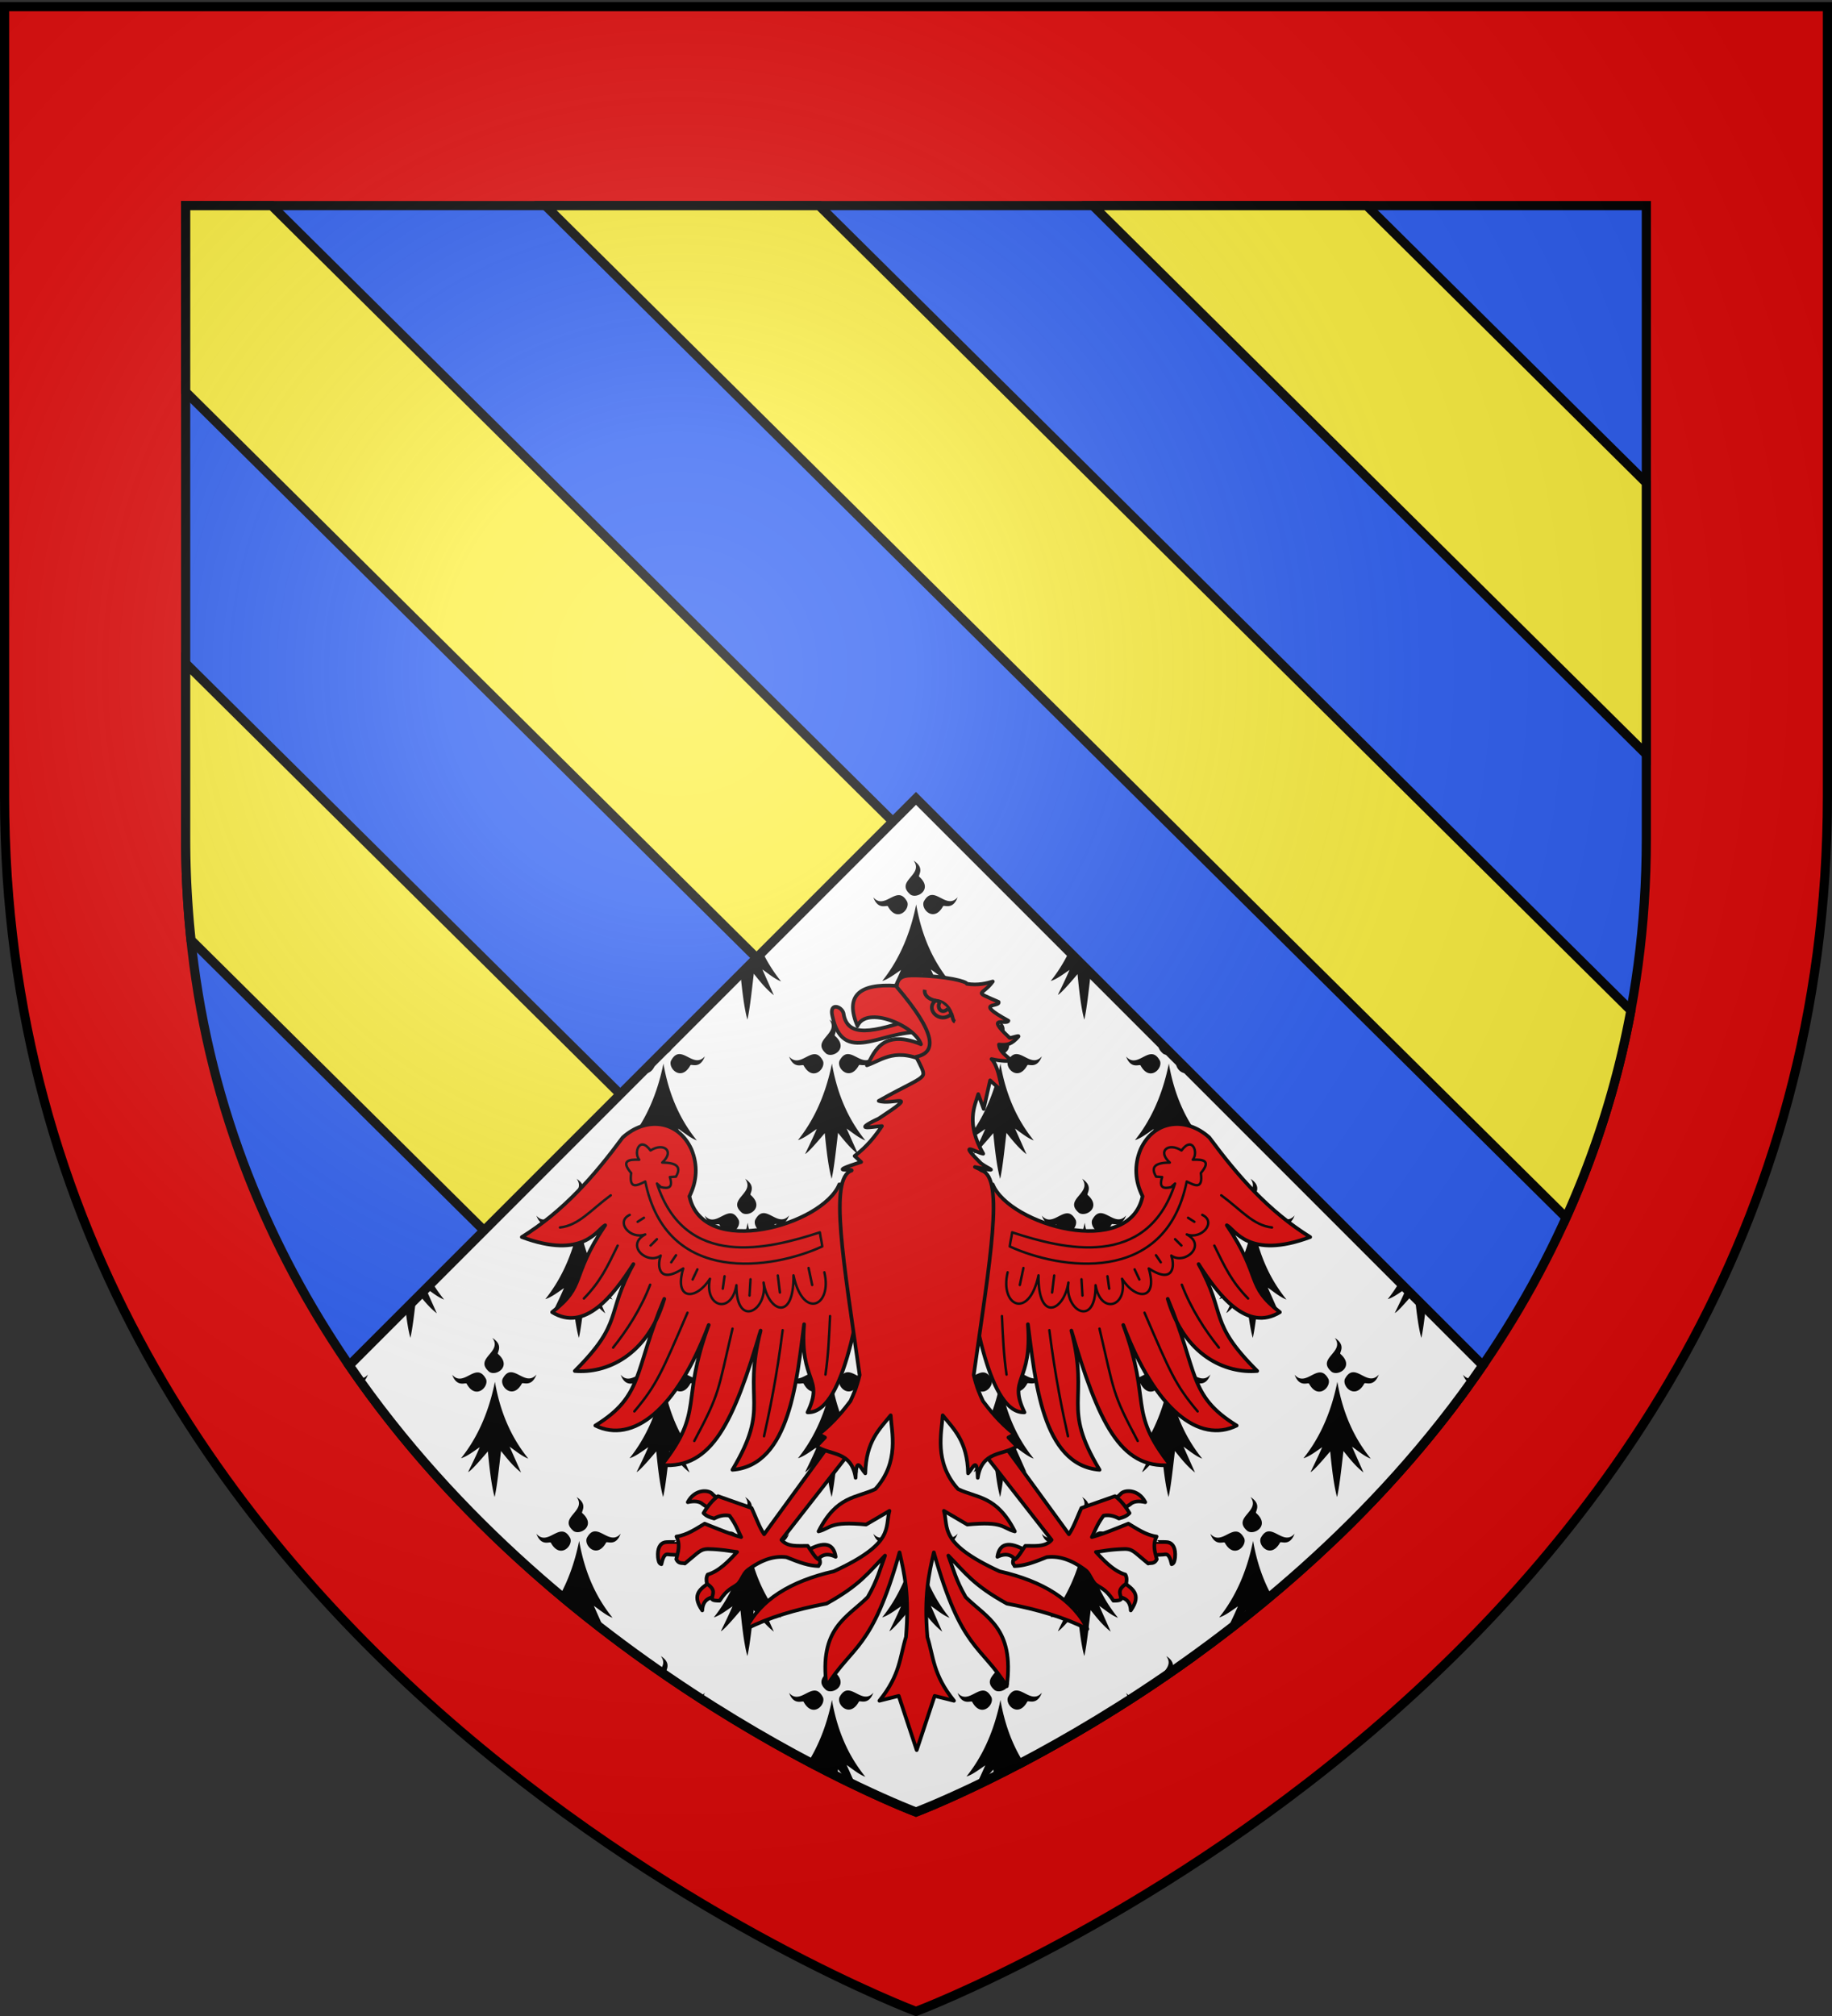
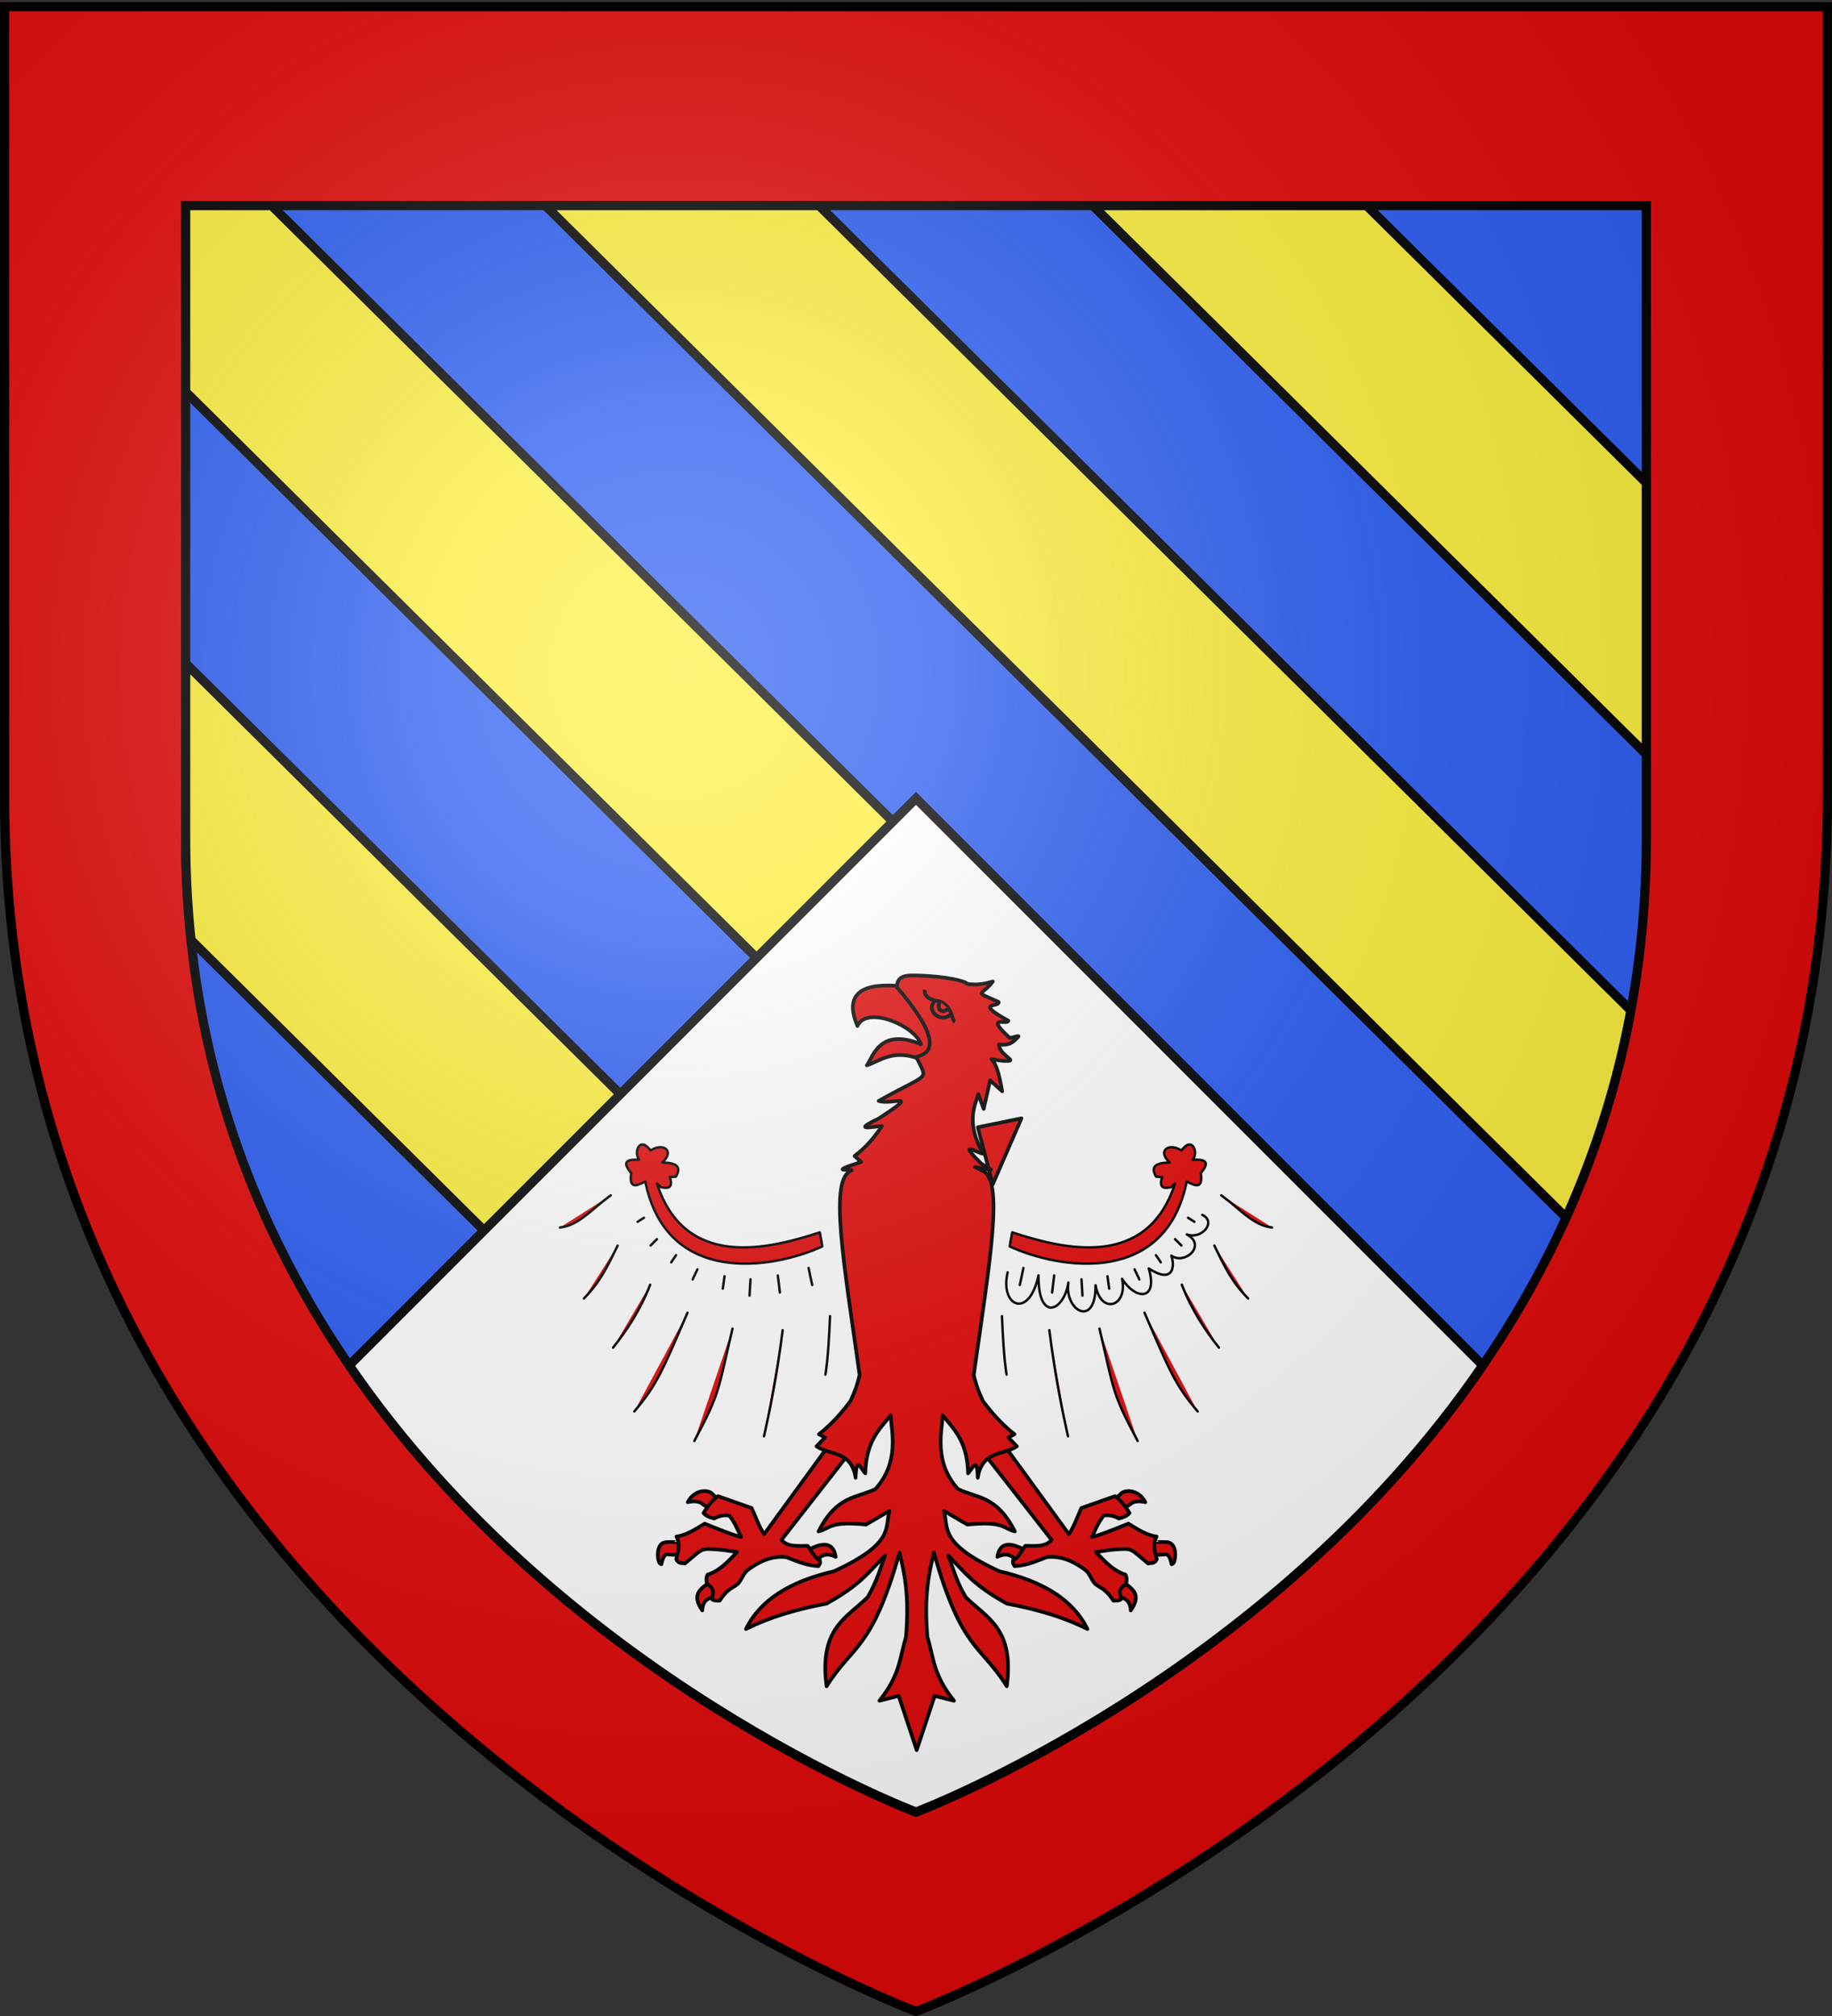
<svg xmlns="http://www.w3.org/2000/svg" xmlns:xlink="http://www.w3.org/1999/xlink" width="600" height="660" version="1.0">
  <rect width="100%" height="100%" fill="#333333" stroke="none" />
  <desc>Flag of Canton of Valais (Wallis)</desc>
  <defs>
    <radialGradient xlink:href="#a" id="b" cx="221.445" cy="226.331" r="300" fx="221.445" fy="226.331" gradientTransform="matrix(1.353 0 0 1.349 -77.63 -85.747)" gradientUnits="userSpaceOnUse" />
    <linearGradient id="a">
      <stop offset="0" style="stop-color:white;stop-opacity:.314" />
      <stop offset=".19" style="stop-color:white;stop-opacity:.251" />
      <stop offset=".6" style="stop-color:#6b6b6b;stop-opacity:.125" />
      <stop offset="1" style="stop-color:black;stop-opacity:.125" />
    </linearGradient>
  </defs>
  <g style="display:inline">
    <path d="M300 658.5s298.5-112.32 298.5-397.772V2.176H1.5v258.552C1.5 546.18 300 658.5 300 658.5" style="fill:#e20909;fill-opacity:1;fill-rule:evenodd;stroke:none;stroke-width:1px;stroke-linecap:butt;stroke-linejoin:miter;stroke-opacity:1" />
    <path d="M300 593.234s239.194-90.005 239.194-318.743V67.308H60.806v207.183C60.806 503.229 300 593.234 300 593.234z" style="fill:#2b5df2;fill-opacity:1;fill-rule:evenodd;stroke:#000;stroke-width:3;stroke-linecap:butt;stroke-linejoin:miter;stroke-miterlimit:4;stroke-dasharray:none;stroke-opacity:1" />
    <path d="M60.813 67.313v60.968l377.593 374.25c14.559-14.076 28.721-29.914 41.625-47.625L88.97 67.313zm117.812 0 334.281 331.312c9.345-20.737 16.7-43.322 21.219-67.812L268.25 67.313zm179.313 0 181.25 179.656v-88.875l-91.594-90.781zM60.813 217.156V274.5c0 11.433.614 22.504 1.75 33.25l271.843 269.406a475 475 0 0 0 55.25-34.093z" style="fill:#fcef3c;fill-opacity:1;fill-rule:evenodd;stroke:#000;stroke-width:3;stroke-linecap:butt;stroke-linejoin:miter;stroke-miterlimit:4;stroke-dasharray:none;stroke-opacity:1;display:inline" />
    <path d="M300 261.375 114.375 447C184.887 549.912 300 593.219 300 593.219S415.113 549.912 485.625 447z" style="fill:#fff;fill-opacity:1;fill-rule:evenodd;stroke:#000;stroke-width:3;stroke-linecap:butt;stroke-linejoin:miter;stroke-miterlimit:4;stroke-dasharray:none;stroke-opacity:1" />
-     <path d="M299.219 281.75c3.495 4.743-6.3 6.635-1.031 11.125 2.247 1.524 7.486-1.788 2.875-5.844-.596-.347 2.106-2.737-1.844-5.281m5.875 11.25c-.89.075-1.755.657-2.563 2.188-.997 2.525 3.36 6.916 6.313 1.53.209-.656 3.16 1.442 4.781-2.968-2.9 3.334-5.863-.974-8.531-.75m-10.531.063c-2.669-.225-5.632 4.053-8.532.718 1.621 4.41 4.573 2.312 4.781 2.969 2.953 5.385 7.31 1.026 6.313-1.5-.808-1.53-1.673-2.113-2.562-2.187m5.5 3.03c-2.273 11.3-6.523 19.311-11.125 25.063 1.913-.574 4.076-2.197 6.156-3.625-1.272 2.963-2.541 5.542-3.813 8.156.76-.281 3.165-2.909 6.438-6.78.513 5.322 1.213 11.296 2.25 14.906.825-3.604 1.439-9.555 2.094-15.032 1.972 2.45 3.861 4.93 6.53 7.031l-3.718-8.437c1.935 1.354 4.073 3.151 6.125 3.906-4.866-6.039-8.973-13.886-10.937-25.187m50.093 15.438c-1.824 3.765-3.886 6.944-6.031 9.625 1.913-.574 4.077-2.197 6.156-3.625-1.271 2.963-2.54 5.542-3.812 8.156.76-.281 3.165-2.909 6.437-6.78.513 5.322 1.183 11.296 2.219 14.906.825-3.604 1.439-9.555 2.094-15.032 1.973 2.45 3.893 4.93 6.562 7.031l-.531-1.187zm-100.437.125-13.25 13.25c-.126.26-.25.523-.375.781.76-.281 3.165-2.909 6.437-6.78.513 5.322 1.214 11.296 2.25 14.906.825-3.604 1.44-9.555 2.094-15.032 1.973 2.45 3.893 4.93 6.563 7.031l-3.75-8.437c1.935 1.354 4.072 3.151 6.125 3.906a49.5 49.5 0 0 1-6.094-9.625m21.906 22.156c3.495 4.744-6.27 6.667-1 11.157 2.247 1.524 7.455-1.788 2.844-5.844-.596-.347 2.106-2.769-1.844-5.312m55.188 0c3.495 4.744-6.301 6.667-1.032 11.157 2.248 1.524 7.487-1.788 2.875-5.844-.596-.347 2.107-2.769-1.844-5.312m52.906 7.282c-.565 1.137-.533 2.356 1.25 3.875.729.494 1.768.445 2.687.062zm-159.75.312-3.844 3.844c1.912.464 4.723-1.286 3.844-3.844m2.344 3.688c-.89.074-1.755.657-2.563 2.187-.997 2.526 3.392 6.886 6.344 1.5.209-.657 3.129 1.442 4.75-2.969-2.9 3.335-5.863-.942-8.531-.718m55.187 0c-.89.074-1.754.657-2.562 2.187-.998 2.526 3.391 6.886 6.343 1.5.21-.657 3.13 1.442 4.75-2.969-2.9 3.335-5.863-.942-8.531-.718m55.188 0c-.89.074-1.755.657-2.563 2.187-.997 2.526 3.36 6.886 6.313 1.5.208-.657 3.16 1.442 4.78-2.969-2.9 3.335-5.862-.942-8.53-.718m-65.688.031c-2.668-.224-5.662 4.084-8.562.75 1.62 4.41 4.572 2.311 4.78 2.969 2.953 5.385 7.31.994 6.313-1.531-.808-1.53-1.642-2.113-2.531-2.188m55.156 0c-2.668-.224-5.63 4.084-8.531.75 1.62 4.41 4.572 2.311 4.781 2.969 2.952 5.385 7.31.994 6.313-1.531-.808-1.53-1.673-2.113-2.563-2.188m55.188 0c-2.669-.224-5.631 4.084-8.531.75 1.62 4.41 4.54 2.311 4.75 2.969 2.952 5.385 7.34.994 6.343-1.531-.808-1.53-1.673-2.113-2.562-2.188m8.187 1.781c-.076.127-.143.232-.219.375-.785 1.99 1.755 5.104 4.313 3.719zm-171.281.219-4.031 4.031c2.495 1.15 4.923-1.901 4.156-3.844-.04-.074-.085-.117-.125-.187m3.031 1.063c-2.273 11.3-6.491 19.31-11.094 25.062 1.914-.574 4.046-2.228 6.125-3.656-1.271 2.963-2.54 5.573-3.812 8.187.76-.281 3.165-2.94 6.438-6.812.513 5.323 1.213 11.328 2.25 14.937.825-3.603 1.438-9.555 2.093-15.031 1.973 2.449 3.893 4.9 6.563 7l-3.75-8.406c1.935 1.353 4.073 3.12 6.125 3.875-4.866-6.039-8.973-13.855-10.938-25.156m55.188 0c-2.273 11.3-6.523 19.31-11.125 25.062 1.913-.574 4.077-2.228 6.156-3.656-1.272 2.963-2.54 5.573-3.812 8.187.759-.281 3.164-2.94 6.437-6.812.513 5.323 1.214 11.328 2.25 14.937.825-3.603 1.439-9.555 2.094-15.031 1.973 2.449 3.893 4.9 6.562 7l-3.75-8.406c1.935 1.353 4.073 3.12 6.125 3.875-4.865-6.039-8.973-13.855-10.937-25.156m55.187 0c-2.273 11.3-6.522 19.31-11.125 25.062 1.913-.574 4.077-2.228 6.156-3.656-1.271 2.963-2.54 5.573-3.812 8.187.76-.281 3.165-2.94 6.438-6.812.513 5.323 1.213 11.328 2.25 14.937.825-3.603 1.407-9.555 2.062-15.031 1.973 2.449 3.893 4.9 6.563 7l-3.75-8.406c1.935 1.353 4.072 3.12 6.125 3.875-4.866-6.039-8.942-13.855-10.907-25.156m55.156 0c-2.272 11.3-6.49 19.31-11.093 25.062 1.913-.574 4.077-2.228 6.156-3.656-1.272 2.963-2.572 5.573-3.844 8.187.76-.281 3.196-2.94 6.469-6.812.513 5.323 1.182 11.328 2.219 14.937.825-3.603 1.439-9.555 2.094-15.031 1.972 2.449 3.893 4.9 6.562 7l-3.75-8.406c1.935 1.353 4.073 3.12 6.125 3.875-4.866-6.039-8.973-13.855-10.937-25.156m-193.968 37.718c3.495 4.744-6.27 6.667-1 11.156 2.247 1.525 7.487-1.787 2.875-5.843-.596-.348 2.075-2.769-1.875-5.313m55.187 0c3.495 4.744-6.269 6.667-1 11.156 2.247 1.525 7.456-1.787 2.844-5.843-.596-.348 2.106-2.769-1.844-5.313m55.188 0c3.495 4.744-6.3 6.667-1.031 11.156 2.247 1.525 7.486-1.787 2.875-5.843-.596-.348 2.106-2.769-1.844-5.313m55.187 0c3.495 4.744-6.3 6.667-1.031 11.156 2.247 1.525 7.487-1.787 2.875-5.843-.596-.348 2.106-2.769-1.844-5.313m55.156 0c3.496 4.744-6.269 6.667-1 11.156 2.248 1.525 7.487-1.787 2.875-5.843-.595-.348 2.076-2.769-1.875-5.313m-214.843 11.25c-.89.075-1.723.657-2.531 2.188-.998 2.525 3.36 6.916 6.312 1.531.209-.657 3.16 1.441 4.781-2.969-2.9 3.335-5.894-.974-8.562-.75m55.187 0c-.89.075-1.754.657-2.562 2.188-.998 2.525 3.391 6.916 6.344 1.531.208-.657 3.129 1.441 4.75-2.969-2.9 3.335-5.863-.974-8.532-.75m55.188 0c-.89.075-1.755.657-2.563 2.188-.997 2.525 3.36 6.916 6.313 1.531.209-.657 3.16 1.441 4.781-2.969-2.9 3.335-5.863-.974-8.531-.75m55.156 0c-.89.075-1.723.657-2.531 2.188-.998 2.525 3.36 6.916 6.312 1.531.21-.657 3.16 1.441 4.781-2.969-2.9 3.335-5.894-.974-8.562-.75m55.188 0c-.89.075-1.724.657-2.532 2.188-.997 2.525 3.36 6.916 6.313 1.531.209-.657 3.16 1.441 4.781-2.969-2.9 3.335-5.894-.974-8.562-.75m-231.22.063c-2.668-.224-5.63 4.084-8.53.75 1.62 4.41 4.54 2.311 4.75 2.969 2.952 5.385 7.34.994 6.343-1.532-.808-1.53-1.673-2.113-2.562-2.187m55.188 0c-2.668-.224-5.662 4.084-8.562.75 1.62 4.41 4.572 2.311 4.781 2.969 2.952 5.385 7.31.994 6.313-1.532-.809-1.53-1.642-2.113-2.532-2.187m55.156 0c-2.668-.224-5.63 4.084-8.53.75 1.62 4.41 4.572 2.311 4.78 2.969 2.953 5.385 7.31.994 6.313-1.532-.808-1.53-1.673-2.113-2.562-2.187m55.188 0c-2.668-.224-5.631 4.084-8.531.75 1.62 4.41 4.572 2.311 4.781 2.969 2.952 5.385 7.31.994 6.313-1.532-.809-1.53-1.674-2.113-2.563-2.187m55.188 0c-2.669-.224-5.632 4.084-8.532.75 1.621 4.41 4.541 2.311 4.75 2.969 2.952 5.385 7.341.994 6.344-1.532-.808-1.53-1.673-2.113-2.562-2.187m-215.25 3.062c-2.273 11.3-6.492 19.28-11.094 25.031 1.913-.574 4.045-2.197 6.125-3.625-1.272 2.964-2.541 5.542-3.813 8.157.76-.282 3.165-2.91 6.438-6.781.513 5.323 1.213 11.328 2.25 14.937.825-3.603 1.439-9.586 2.094-15.062 1.972 2.448 3.893 4.93 6.562 7.03l-3.75-8.437c1.935 1.354 4.073 3.151 6.125 3.906-4.866-6.038-8.973-13.855-10.937-25.156m55.187 0c-2.273 11.3-6.491 19.28-11.094 25.031 1.913-.574 4.046-2.197 6.125-3.625-1.271 2.964-2.54 5.542-3.812 8.157.76-.282 3.165-2.91 6.437-6.781.513 5.323 1.214 11.328 2.25 14.937.825-3.603 1.44-9.586 2.094-15.062 1.973 2.448 3.893 4.93 6.563 7.03l-3.75-8.437c1.935 1.354 4.072 3.151 6.125 3.906-4.866-6.038-8.974-13.855-10.938-25.156m55.188 0c-2.273 11.3-6.523 19.28-11.125 25.031 1.913-.574 4.076-2.197 6.156-3.625-1.272 2.964-2.541 5.542-3.813 8.157.76-.282 3.165-2.91 6.438-6.781.513 5.323 1.213 11.328 2.25 14.937.825-3.603 1.439-9.586 2.094-15.062 1.972 2.448 3.861 4.93 6.53 7.03l-3.718-8.437c1.935 1.354 4.073 3.151 6.125 3.906-4.866-6.038-8.973-13.855-10.937-25.156m55.187 0c-2.273 11.3-6.522 19.28-11.125 25.031 1.913-.574 4.077-2.197 6.156-3.625-1.271 2.964-2.54 5.542-3.812 8.157.76-.282 3.165-2.91 6.437-6.781.513 5.323 1.183 11.328 2.219 14.937.825-3.603 1.439-9.586 2.094-15.062 1.973 2.448 3.893 4.93 6.562 7.03l-3.75-8.437c1.935 1.354 4.073 3.151 6.125 3.906-4.865-6.038-8.942-13.855-10.906-25.156m55.156 0c-2.272 11.3-6.491 19.28-11.094 25.031 1.914-.574 4.046-2.197 6.125-3.625-1.271 2.964-2.54 5.542-3.812 8.157.76-.282 3.165-2.91 6.438-6.781.513 5.323 1.213 11.328 2.25 14.937.825-3.603 1.438-9.586 2.093-15.062 1.973 2.448 3.893 4.93 6.563 7.03l-3.75-8.437c1.935 1.354 4.073 3.151 6.125 3.906-4.866-6.038-8.973-13.855-10.938-25.156m47.938 19.438c-1.23 2.062-2.514 3.932-3.844 5.594 1.857-.558 3.916-2.104 5.938-3.5zm-316.813.125-1.906 1.906c1.855 1.323 3.865 2.97 5.813 3.688a49.5 49.5 0 0 1-3.907-5.594m-2.062 2.062L137.375 424c1.688 2.094 3.405 4.172 5.688 5.969zm321.062 0c-1.239 2.869-2.48 5.39-3.719 7.938.7-.26 2.836-2.558 5.72-5.938zm2.906 2.906c.495 4.848 1.138 9.967 2.063 13.188.556-2.43.997-5.985 1.438-9.687zm-327.187.313-3.469 3.469c.432 3.579.942 7.025 1.625 9.406.716-3.126 1.282-8.056 1.844-12.875m25 12.875c3.495 4.744-6.27 6.635-1 11.125 2.247 1.524 7.487-1.788 2.875-5.844-.596-.347 2.075-2.737-1.875-5.281m55.188 0c3.495 4.744-6.27 6.635-1 11.125 2.247 1.524 7.455-1.788 2.843-5.844-.596-.347 2.107-2.737-1.844-5.281m55.187 0c3.495 4.744-6.27 6.635-1 11.125 2.247 1.524 7.455-1.788 2.844-5.844-.596-.347 2.106-2.737-1.844-5.281m55.188 0c3.495 4.744-6.301 6.635-1.032 11.125 2.248 1.524 7.487-1.788 2.875-5.844-.596-.347 2.107-2.737-1.844-5.281m55.156 0c3.495 4.744-6.27 6.635-1 11.125 2.247 1.524 7.486-1.788 2.875-5.844-.596-.347 2.075-2.737-1.875-5.281m55.187 0c3.495 4.744-6.269 6.635-1 11.125 2.247 1.524 7.487-1.788 2.875-5.844-.596-.347 2.075-2.737-1.875-5.281m-270.031 11.25c-.89.075-1.723.657-2.531 2.188-.998 2.525 3.36 6.916 6.312 1.53.21-.656 3.16 1.442 4.781-2.968-2.9 3.334-5.894-.974-8.562-.75m55.188 0c-.89.075-1.755.657-2.563 2.188-.997 2.525 3.392 6.916 6.344 1.53.209-.656 3.129 1.442 4.75-2.968-2.9 3.334-5.863-.974-8.531-.75m55.187 0c-.89.075-1.754.657-2.562 2.188-.998 2.525 3.391 6.916 6.343 1.53.21-.656 3.13 1.442 4.75-2.968-2.9 3.334-5.863-.974-8.531-.75m55.188 0c-.89.075-1.755.657-2.563 2.188-.997 2.525 3.36 6.916 6.313 1.53.208-.656 3.16 1.442 4.78-2.968-2.9 3.334-5.862-.974-8.53-.75m55.156 0c-.89.075-1.723.657-2.531 2.188-.998 2.525 3.36 6.916 6.312 1.53.209-.656 3.16 1.442 4.781-2.968-2.9 3.334-5.894-.974-8.562-.75m55.187 0c-.89.075-1.754.657-2.562 2.188-.998 2.525 3.391 6.916 6.344 1.53.208-.656 3.129 1.442 4.75-2.968-2.9 3.334-5.863-.974-8.532-.75m-286.406.063c-2.668-.225-5.631 4.084-8.531.75 1.62 4.41 4.54 2.31 4.75 2.968 2.952 5.386 7.34.995 6.344-1.531-.809-1.53-1.674-2.113-2.563-2.187m55.188 0c-2.669-.225-5.632 4.084-8.532.75 1.621 4.41 4.541 2.31 4.75 2.968 2.952 5.386 7.341.995 6.344-1.531-.808-1.53-1.673-2.113-2.562-2.187m55.187 0c-2.668-.225-5.662 4.084-8.562.75 1.62 4.41 4.572 2.31 4.78 2.968 2.953 5.386 7.31.995 6.313-1.531-.808-1.53-1.642-2.113-2.531-2.187m55.156 0c-2.668-.225-5.63 4.084-8.531.75 1.62 4.41 4.572 2.31 4.781 2.968 2.952 5.386 7.31.995 6.313-1.531-.808-1.53-1.673-2.113-2.563-2.187m55.188 0c-2.669-.225-5.631 4.084-8.531.75 1.62 4.41 4.54 2.31 4.75 2.968 2.952 5.386 7.34.995 6.343-1.531-.808-1.53-1.673-2.113-2.562-2.187m55.187 0c-2.668-.225-5.63 4.084-8.531.75 1.62 4.41 4.541 2.31 4.75 2.968 2.952 5.386 7.341.995 6.344-1.531-.808-1.53-1.673-2.113-2.563-2.187M120.5 450c-1.073 1.233-2.145 1.397-3.219 1.156q.546.769 1.094 1.531c.757-.316 1.524-1.052 2.125-2.687m358.656.063c.659 1.791 1.553 2.486 2.375 2.75.396-.552.795-1.101 1.188-1.657-1.176.35-2.385.26-3.563-1.094m-317.062 2.312c-2.273 11.3-6.492 19.28-11.094 25.031 1.913-.574 4.046-2.197 6.125-3.625-1.272 2.963-2.54 5.542-3.812 8.156.759-.281 3.196-2.909 6.468-6.78.513 5.322 1.183 11.327 2.219 14.937.825-3.604 1.439-9.586 2.094-15.063 1.973 2.45 3.893 4.93 6.562 7.031l-3.75-8.437c1.935 1.354 4.073 3.151 6.125 3.906-4.865-6.039-8.973-13.855-10.937-25.156m55.187 0c-2.273 11.3-6.491 19.28-11.094 25.031 1.914-.574 4.046-2.197 6.125-3.625-1.271 2.963-2.54 5.542-3.812 8.156.76-.281 3.165-2.909 6.438-6.78.513 5.322 1.213 11.327 2.25 14.937.825-3.604 1.438-9.586 2.093-15.063 1.973 2.45 3.893 4.93 6.563 7.031l-3.75-8.437c1.935 1.354 4.073 3.151 6.125 3.906-4.866-6.039-8.973-13.855-10.938-25.156m55.188 0c-2.273 11.3-6.523 19.28-11.125 25.031 1.913-.574 4.077-2.197 6.156-3.625-1.272 2.963-2.54 5.542-3.812 8.156.759-.281 3.164-2.909 6.437-6.78.513 5.322 1.214 11.327 2.25 14.937.825-3.604 1.439-9.586 2.094-15.063 1.973 2.45 3.893 4.93 6.562 7.031l-3.75-8.437c1.935 1.354 4.073 3.151 6.125 3.906-4.865-6.039-8.973-13.855-10.937-25.156m55.187 0c-2.273 11.3-6.522 19.28-11.125 25.031 1.913-.574 4.077-2.197 6.156-3.625-1.271 2.963-2.54 5.542-3.812 8.156.76-.281 3.165-2.909 6.438-6.78.513 5.322 1.213 11.327 2.25 14.937.825-3.604 1.407-9.586 2.062-15.063 1.973 2.45 3.893 4.93 6.563 7.031l-3.75-8.437c1.935 1.354 4.072 3.151 6.125 3.906-4.866-6.039-8.942-13.855-10.907-25.156m55.156 0c-2.272 11.3-6.49 19.28-11.093 25.031 1.913-.574 4.077-2.197 6.156-3.625-1.272 2.963-2.572 5.542-3.844 8.156.76-.281 3.196-2.909 6.469-6.78.513 5.322 1.182 11.327 2.219 14.937.825-3.604 1.439-9.586 2.094-15.063 1.972 2.45 3.893 4.93 6.562 7.031l-3.75-8.437c1.935 1.354 4.073 3.151 6.125 3.906-4.866-6.039-8.973-13.855-10.937-25.156m55.188 0c-2.273 11.3-6.491 19.28-11.094 25.031 1.913-.574 4.046-2.197 6.125-3.625-1.271 2.963-2.54 5.542-3.812 8.156.76-.281 3.165-2.909 6.437-6.78.513 5.322 1.214 11.327 2.25 14.937.825-3.604 1.44-9.586 2.094-15.063 1.973 2.45 3.893 4.93 6.563 7.031l-3.75-8.437c1.935 1.354 4.072 3.151 6.125 3.906-4.866-6.039-8.974-13.855-10.938-25.156m-249.156 37.719c3.495 4.743-6.27 6.635-1 11.125 2.247 1.524 7.487-1.788 2.875-5.844-.596-.347 2.075-2.737-1.875-5.281m55.187 0c3.495 4.743-6.269 6.635-1 11.125 2.247 1.524 7.456-1.788 2.844-5.844-.596-.347 2.106-2.737-1.844-5.281m55.188 0c3.495 4.743-6.3 6.635-1.031 11.125 2.247 1.524 7.486-1.788 2.875-5.844-.596-.347 2.106-2.737-1.844-5.281m55.187 0c3.495 4.743-6.3 6.635-1.031 11.125 2.247 1.524 7.487-1.788 2.875-5.844-.596-.347 2.106-2.737-1.844-5.281m55.156 0c3.496 4.743-6.269 6.635-1 11.125 2.248 1.524 7.487-1.788 2.875-5.844-.595-.347 2.076-2.737-1.875-5.281m-214.843 11.25c-.89.074-1.723.657-2.531 2.187-.998 2.526 3.36 6.886 6.312 1.5.209-.657 3.16 1.473 4.781-2.937-2.9 3.334-5.894-.974-8.562-.75m55.187 0c-.89.074-1.754.657-2.562 2.187-.998 2.526 3.391 6.886 6.344 1.5.208-.657 3.129 1.473 4.75-2.937-2.9 3.334-5.863-.974-8.532-.75m55.188 0c-.89.074-1.755.657-2.563 2.187-.997 2.526 3.36 6.886 6.313 1.5.209-.657 3.16 1.473 4.781-2.937-2.9 3.334-5.863-.974-8.531-.75m55.156 0c-.89.074-1.723.657-2.531 2.187-.998 2.526 3.36 6.886 6.312 1.5.21-.657 3.16 1.473 4.781-2.937-2.9 3.334-5.894-.974-8.562-.75m55.188 0c-.89.074-1.724.657-2.532 2.187-.997 2.526 3.36 6.886 6.313 1.5.209-.657 3.16 1.473 4.781-2.937-2.9 3.334-5.894-.974-8.562-.75m-231.22.062c-2.668-.224-5.63 4.053-8.53.719 1.62 4.41 4.54 2.311 4.75 2.969 2.952 5.385 7.34 1.025 6.343-1.5-.808-1.53-1.673-2.113-2.562-2.188m55.188 0c-2.668-.224-5.662 4.053-8.562.719 1.62 4.41 4.572 2.311 4.781 2.969 2.952 5.385 7.31 1.025 6.313-1.5-.809-1.53-1.642-2.113-2.532-2.188m55.156 0c-2.668-.224-5.63 4.053-8.53.719 1.62 4.41 4.572 2.311 4.78 2.969 2.953 5.385 7.31 1.025 6.313-1.5-.808-1.53-1.673-2.113-2.562-2.188m55.188 0c-2.668-.224-5.631 4.053-8.531.719 1.62 4.41 4.572 2.311 4.781 2.969 2.952 5.385 7.31 1.025 6.313-1.5-.809-1.53-1.674-2.113-2.563-2.188m55.188 0c-2.669-.224-5.632 4.053-8.532.719 1.621 4.41 4.541 2.311 4.75 2.969 2.952 5.385 7.341 1.025 6.344-1.5-.808-1.53-1.673-2.113-2.562-2.188m-215.25 3.031c-1.437 7.145-3.647 12.978-6.25 17.75 2.682 2.25 5.389 4.428 8.062 6.563.064-.548.123-1.084.188-1.625 1.708 2.12 3.381 4.256 5.53 6.156.023.02.041.043.063.063.301.232.606.456.906.687l-3.687-8.312c1.935 1.353 4.073 3.15 6.125 3.906-4.866-6.039-8.973-13.886-10.937-25.187m55.187 0c-2.273 11.3-6.491 19.311-11.094 25.063 1.913-.574 4.046-2.197 6.125-3.625-1.271 2.963-2.54 5.542-3.812 8.156.76-.281 3.165-2.909 6.437-6.781.513 5.323 1.214 11.297 2.25 14.906.825-3.603 1.44-9.555 2.094-15.031 1.973 2.449 3.893 4.93 6.563 7.031l-3.75-8.437c1.935 1.353 4.072 3.15 6.125 3.906-4.866-6.039-8.974-13.886-10.938-25.187m55.188 0c-2.273 11.3-6.523 19.311-11.125 25.063 1.913-.574 4.076-2.197 6.156-3.625-1.272 2.963-2.541 5.542-3.813 8.156.76-.281 3.165-2.909 6.438-6.781.513 5.323 1.213 11.297 2.25 14.906.825-3.603 1.439-9.555 2.094-15.031 1.972 2.449 3.861 4.93 6.53 7.031l-3.718-8.437c1.935 1.353 4.073 3.15 6.125 3.906-4.866-6.039-8.973-13.886-10.937-25.187m55.187 0c-2.273 11.3-6.522 19.311-11.125 25.063 1.913-.574 4.077-2.197 6.156-3.625-1.271 2.963-2.54 5.542-3.812 8.156.76-.281 3.165-2.909 6.437-6.781.513 5.323 1.183 11.297 2.219 14.906.825-3.603 1.439-9.555 2.094-15.031 1.973 2.449 3.893 4.93 6.562 7.031l-3.75-8.437c1.935 1.353 4.073 3.15 6.125 3.906-4.865-6.039-8.942-13.886-10.906-25.187m55.156 0c-2.272 11.3-6.491 19.311-11.094 25.063 1.914-.574 4.046-2.197 6.125-3.625-1.271 2.963-2.54 5.542-3.812 8.156.76-.281 3.165-2.909 6.438-6.781.054.563.128 1.144.187 1.719 2.719-2.169 5.458-4.401 8.188-6.688-2.639-4.823-4.777-10.627-6.032-17.843m-193.968 37.72c1.45 1.968.628 3.464-.47 4.843 1.336.927 2.68 1.852 4 2.75-.243-.708-.78-1.484-1.687-2.281-.596-.348 2.107-2.769-1.844-5.313m55.187 0c3.495 4.743-6.27 6.666-1 11.155 2.247 1.525 7.455-1.787 2.844-5.843-.596-.348 2.106-2.769-1.844-5.313m55.188 0c3.495 4.743-6.301 6.666-1.032 11.155 2.248 1.525 7.487-1.787 2.875-5.843-.596-.348 2.107-2.769-1.844-5.313m55.156 0c2.557 3.47-1.94 5.442-2.5 8 1.429-.968 2.867-1.967 4.312-2.97.13-.774 1.564-2.857-1.812-5.03M277.5 553.436c-.89.075-1.754.658-2.562 2.188-.998 2.526 3.391 6.885 6.343 1.5.21-.657 3.13 1.441 4.75-2.969-2.9 3.335-5.863-.943-8.531-.718m55.188 0c-.89.075-1.755.658-2.563 2.188-.997 2.526 3.36 6.885 6.313 1.5.208-.657 3.16 1.441 4.78-2.969-2.9 3.335-5.862-.943-8.53-.718M267 553.47c-2.668-.224-5.662 4.084-8.562.75 1.62 4.41 4.572 2.311 4.78 2.968 2.953 5.386 7.31.995 6.313-1.53-.808-1.531-1.642-2.114-2.531-2.188m55.156 0c-2.668-.224-5.63 4.084-8.531.75 1.62 4.41 4.572 2.311 4.781 2.968 2.952 5.386 7.31.995 6.313-1.53-.808-1.531-1.673-2.114-2.563-2.188m-91.312.687c-.765.88-1.513 1.241-2.281 1.282.383.248.774.472 1.156.718.415-.437.787-1.081 1.125-2m137.969.063c.363.987.8 1.655 1.25 2.093q.654-.418 1.312-.843c-.854.03-1.711-.271-2.562-1.25m-96.344 2.312c-1.692 8.412-4.478 15-7.688 20.188.863.456 1.693.907 2.531 1.343q.095-.062.188-.125c-.029.068-.065.121-.094.188.873.454 1.749.88 2.594 1.313.04-.049.084-.077.125-.125.006.06.025.125.031.187 1.391.712 2.719 1.408 4.031 2.063.093-.793.188-1.564.282-2.344 1.166 1.447 2.332 2.866 3.625 4.25.74.36 1.479.723 2.187 1.062l-3-6.718c1.935 1.353 4.073 3.12 6.125 3.875-4.865-6.04-8.973-13.856-10.937-25.157m55.187 0c-2.273 11.3-6.522 19.311-11.125 25.063 1.913-.574 4.077-2.229 6.156-3.657a155 155 0 0 1-3.062 6.657c.605-.29 1.246-.602 1.875-.907 1.057-1.145 2.324-2.614 3.813-4.375.074.773.167 1.584.25 2.375 1.301-.648 2.62-1.326 4-2.03.017-.148.045-.292.062-.438.079.098.171.183.25.281.876-.448 1.782-.904 2.688-1.375l-.125-.312.312.218c.775-.404 1.548-.798 2.344-1.218-3.297-5.28-5.964-11.806-7.438-20.282" style="fill:#000;fill-opacity:1;fill-rule:evenodd;stroke:none;stroke-width:3;stroke-linecap:butt;stroke-linejoin:miter;stroke-miterlimit:4;stroke-dasharray:none;stroke-opacity:1;display:inline" />
  </g>
  <g style="fill:#e20909;stroke:#000;stroke-width:1.101;stroke-miterlimit:4;stroke-dasharray:none;stroke-opacity:1">
    <g style="fill:#e20909;stroke:#000;stroke-width:1.093;stroke-miterlimit:4;stroke-dasharray:none;stroke-opacity:1;display:inline">
-       <path d="M118.91 78.845c-4.944 12.147-40.748 22.287-44.697 3.549 2.257-4.513 2.552-9.268.597-14.007-4.063-8.869-13.626-9.737-20.501-3.527-8.606 11.624-17.716 22.01-30.088 29.685 18.419 6.883 22.535-2.396 24.87-3.523-10.597 15.744-5.467 17.9-15.834 25.92 9.74 6.002 18.226-4.897 24.25-14.335-8.467 15.267-2.737 17.158-17.486 31.87 9.314.797 21.7-4.444 26.693-21.508-9.176 21.714-5.961 28.758-20.567 37.78 11.09 5.463 24.193-4.478 33.822-29.99-8.56 23.293-1.127 25.36-13.995 41.772 15.004 1.172 21.398-12.868 29.48-40.094-5.475 21.354 3.079 22.305-8.41 41.505 17.293-1.344 19.206-27.276 21.376-43.398-1.39 17.57 6.066 15.771 1.021 26.262 10.345.429 15.085-28 18.034-48.272l4.453-17.042-13.018-2.647z" style="fill:#e20909;fill-opacity:1;fill-rule:nonzero;stroke:#000;stroke-width:1.093;stroke-linecap:butt;stroke-linejoin:round;marker:none;stroke-miterlimit:4;stroke-dasharray:none;stroke-dashoffset:0;stroke-opacity:1;visibility:visible;display:inline;overflow:visible" transform="matrix(-1.098 0 0 1.098 455.694 301.178)" />
+       <path d="M118.91 78.845l4.453-17.042-13.018-2.647z" style="fill:#e20909;fill-opacity:1;fill-rule:nonzero;stroke:#000;stroke-width:1.093;stroke-linecap:butt;stroke-linejoin:round;marker:none;stroke-miterlimit:4;stroke-dasharray:none;stroke-dashoffset:0;stroke-opacity:1;visibility:visible;display:inline;overflow:visible" transform="matrix(-1.098 0 0 1.098 455.694 301.178)" />
      <path d="M113.11 93.14c.364 2.366.427 2.027.722 4.207-14.67 6.746-46.421 11.991-52.788-19.363-2.432 1.216-4.901 2.51-4.208-2.524-3.106-3.667-.825-4.102 2.405-3.967-1.773-2.147.117-7.205 3.365-2.765 3.87-2.467 7.338.143 3.486 3.606 3.84.026 5.993.99 4.087 4.207l-1.803.12c1.061 3.334-.536 3.477-2.645 3.006l-1.202-1.082c8.375 25.783 33.301 19.561 48.582 14.555" style="fill:#e20909;fill-opacity:1;fill-rule:nonzero;stroke:#000;stroke-width:.729;stroke-linecap:round;stroke-linejoin:round;marker:none;stroke-miterlimit:4;stroke-dasharray:none;stroke-dashoffset:0;stroke-opacity:1;visibility:visible;display:inline;overflow:visible" transform="matrix(-1.098 0 0 1.098 455.694 301.178)" />
      <path d="M56.406 87.936c-4.354 2.058.15 7.471 4.627 5.82-6.064 3.278.614 9.202 4.613 6.325-1.176 3.318-.51 8.566 6.721 3.827-2.855 9.66 3.93 9.5 7.968 3.085-1.789 8.362 6.349 10.845 7.904 1.908-.106 13.012 9.4 7.611 8.098-.781 1.377 8.694 9.079 11.877 8.92-2.153 2.826 13.353 11.632 9.193 9.21-.907" style="fill:none;stroke:#000;stroke-width:.729;stroke-linecap:round;stroke-linejoin:round;marker:none;stroke-miterlimit:4;stroke-dasharray:none;stroke-dashoffset:0;stroke-opacity:1;visibility:visible;display:inline;overflow:visible" transform="matrix(-1.098 0 0 1.098 455.694 301.178)" />
      <path d="M42.742 112.861c4.887-5.012 6.891-9.255 10.065-15.766m9.699 11.66c-2.757 7.221-7.022 13.733-11.054 18.746m6.343 19.02c6.686-7.916 8.209-11.716 15.837-29.412m2.038 38.238c7.706-14.431 6.937-14.563 11.396-33.488m9.401 32.069c1.574-7.051 3.816-17.683 5.555-31.615m12.771 13.236c.857-5.814 1.101-11.628 1.367-17.442M50.746 82.1c-5.953 4.359-9.515 8.974-15.135 9.586M109.755 103.763l1.077 5.073m-10.25-2.833.622 5.073m-8.769-3.934-.29 4.846m-7.458-5.757-.518 3.706m-7.571-5.757-1.43 3.022m-4.95-7.238-1.43 2.111M64.52 95.18l-1.885 1.883m-1.989-8.264-1.885 1.2" style="fill:#e20909;stroke:#000;stroke-width:.729;stroke-linecap:round;stroke-linejoin:round;marker:none;stroke-miterlimit:4;stroke-dasharray:none;stroke-dashoffset:0;stroke-opacity:1;visibility:visible;display:inline;overflow:visible" transform="matrix(-1.098 0 0 1.098 455.694 301.178)" />
    </g>
    <g style="fill:#e20909;stroke:#000;stroke-width:1.093;stroke-miterlimit:4;stroke-dasharray:none;stroke-opacity:1">
-       <path d="M118.91 78.845c-4.944 12.147-40.748 22.287-44.697 3.549 2.257-4.513 2.552-9.268.597-14.007-4.063-8.869-13.626-9.737-20.501-3.527-8.606 11.624-17.716 22.01-30.088 29.685 18.419 6.883 22.535-2.396 24.87-3.523-10.597 15.744-5.467 17.9-15.834 25.92 9.74 6.002 18.226-4.897 24.25-14.335-8.467 15.267-2.737 17.158-17.486 31.87 9.314.797 21.7-4.444 26.693-21.508-9.176 21.714-5.961 28.758-20.567 37.78 11.09 5.463 24.193-4.478 33.822-29.99-8.56 23.293-1.127 25.36-13.995 41.772 15.004 1.172 21.398-12.868 29.48-40.094-5.475 21.354 3.079 22.305-8.41 41.505 17.293-1.344 19.206-27.276 21.376-43.398-1.39 17.57 6.066 15.771 1.021 26.262 10.345.429 15.085-28 18.034-48.272l4.453-17.042-13.018-2.647z" style="fill:#e20909;fill-opacity:1;fill-rule:nonzero;stroke:#000;stroke-width:1.093;stroke-linecap:butt;stroke-linejoin:round;marker:none;stroke-miterlimit:4;stroke-dasharray:none;stroke-dashoffset:0;stroke-opacity:1;visibility:visible;display:inline;overflow:visible" transform="matrix(1.098 0 0 1.098 144.306 301.178)" />
      <path d="M113.11 93.14c.364 2.366.427 2.027.722 4.207-14.67 6.746-46.421 11.991-52.788-19.363-2.432 1.216-4.901 2.51-4.208-2.524-3.106-3.667-.825-4.102 2.405-3.967-1.773-2.147.117-7.205 3.365-2.765 3.87-2.467 7.338.143 3.486 3.606 3.84.026 5.993.99 4.087 4.207l-1.803.12c1.061 3.334-.536 3.477-2.645 3.006l-1.202-1.082c8.375 25.783 33.301 19.561 48.582 14.555" style="fill:#e20909;fill-opacity:1;fill-rule:nonzero;stroke:#000;stroke-width:.729;stroke-linecap:round;stroke-linejoin:round;marker:none;stroke-miterlimit:4;stroke-dasharray:none;stroke-dashoffset:0;stroke-opacity:1;visibility:visible;display:inline;overflow:visible" transform="matrix(1.098 0 0 1.098 144.306 301.178)" />
-       <path d="M56.406 87.936c-4.354 2.058.15 7.471 4.627 5.82-6.064 3.278.614 9.202 4.613 6.325-1.176 3.318-.51 8.566 6.721 3.827-2.855 9.66 3.93 9.5 7.968 3.085-1.789 8.362 6.349 10.845 7.904 1.908-.106 13.012 9.4 7.611 8.098-.781 1.377 8.694 9.079 11.877 8.92-2.153 2.826 13.353 11.632 9.193 9.21-.907" style="fill:none;stroke:#000;stroke-width:.729;stroke-linecap:round;stroke-linejoin:round;marker:none;stroke-miterlimit:4;stroke-dasharray:none;stroke-dashoffset:0;stroke-opacity:1;visibility:visible;display:inline;overflow:visible" transform="matrix(1.098 0 0 1.098 144.306 301.178)" />
      <path d="M42.742 112.861c4.887-5.012 6.891-9.255 10.065-15.766m9.699 11.66c-2.757 7.221-7.022 13.733-11.054 18.746m6.343 19.02c6.686-7.916 8.209-11.716 15.837-29.412m2.038 38.238c7.706-14.431 6.937-14.563 11.396-33.488m9.401 32.069c1.574-7.051 3.816-17.683 5.555-31.615m12.771 13.236c.857-5.814 1.101-11.628 1.367-17.442M50.746 82.1c-5.953 4.359-9.515 8.974-15.135 9.586M109.755 103.763l1.077 5.073m-10.25-2.833.622 5.073m-8.769-3.934-.29 4.846m-7.458-5.757-.518 3.706m-7.571-5.757-1.43 3.022m-4.95-7.238-1.43 2.111M64.52 95.18l-1.885 1.883m-1.989-8.264-1.885 1.2" style="fill:#e20909;stroke:#000;stroke-width:.729;stroke-linecap:round;stroke-linejoin:round;marker:none;stroke-miterlimit:4;stroke-dasharray:none;stroke-dashoffset:0;stroke-opacity:1;visibility:visible;display:inline;overflow:visible" transform="matrix(1.098 0 0 1.098 144.306 301.178)" />
    </g>
    <g style="fill:#e20909;stroke:#000;stroke-width:1.101;stroke-miterlimit:4;stroke-dasharray:none;stroke-opacity:1">
      <path d="M60.771 188.732c.016-.098.153-3.998.15-3.964-.002.033-5.071-.134-5.945.052-1.493.32-2.346 1.85-2.108 4.536.136.891.227 1.828 1.027 2.055.81-3.731 1.796-2.898 2.656-2.885 1.04.016 4.204.303 4.22.206M71.688 172.532l-2.664 2.664-2.725-1.816c-.89-.859-2.444-1.065-4.48-.605 2.083-4.044 6.452-3.83 7.508-2.362zM70.961 200.868c2.205-.535.817-6.537-2.119-4.36-2.936 2.178-6.16 3.721-2.664 8.78.177-3.654 2.579-3.885 4.783-4.42M97.601 187.366c5.155-2.96 8.024-2.328 8.659 1.816-2.74-1.318-4.523-.51-5.813 1.393" style="fill:#e20909;fill-opacity:1;fill-rule:nonzero;stroke:#000;stroke-width:1.101;stroke-linecap:round;stroke-linejoin:round;marker:none;stroke-miterlimit:4;stroke-dasharray:none;stroke-dashoffset:0;stroke-opacity:1;visibility:visible;display:inline;overflow:visible" transform="matrix(1.09 0 0 1.09 157.866 303.463)" />
    </g>
    <path d="m111.648 156.367-5.812-2.906-21.07 28.94c-1.436-2.07-2.522-5.19-3.754-7.87l-10.1-3.562c-1.537 1.056-3.049 2.877-4.36 5.085.919.984 2.056 1.31 3.198 1.625 1.534-.835 3.068-1.155 4.602-.848 1.876 2.492 2.464 4.34 3.512 6.418-2.843-.743-6.355-2.178-10.963-4.025-2.541 1.497-5.295 3.44-8.477 3.868.282.562.46 1.11.56 1.65.33 1.79-.196 3.472-.616 5.167.722 1.533 1.83 1.004 2.572 1.282 4.37-3.567 4.63-4.272 6.902-4.36 4.564.12 6.088.575 8.81.898-2.505 2.702-5.406 5.78-8.839 6.782-.487.793-.435 1.765-.242 2.785 2.919 1.95 1.582 3.06 1.524 4.586.334.45 1.294.483 2.3.485 2.378-3.686 3.735-3.633 5.5-5.071 1.256-1.418 1.637-3.164 2.912-4.122 4.336-3.254 8.188-4.335 11.669-3.87 4.192 1.69 6.64 2.548 9.637 2.664.102-.604.69-.406.378-1.838-1.21-.187-2.422-2.594-3.633-4.238-2.916-.022-6.057.403-7.885-1.795z" style="fill:#e20909;fill-opacity:1;fill-rule:nonzero;stroke:#000;stroke-width:1.101;stroke-linecap:round;stroke-linejoin:round;marker:none;stroke-miterlimit:4;stroke-dasharray:none;stroke-dashoffset:0;stroke-opacity:1;visibility:visible;display:inline;overflow:visible" transform="matrix(1.09 0 0 1.09 157.866 303.463)" />
    <g style="fill:#e20909;stroke:#000;stroke-width:1.101;stroke-miterlimit:4;stroke-dasharray:none;stroke-opacity:1">
      <path d="M200.336 188.732c-.016-.098-.152-3.998-.15-3.964.002.033 5.072-.134 5.946.052 1.492.32 2.345 1.85 2.108 4.536-.137.891-.228 1.828-1.028 2.055-.81-3.731-1.795-2.898-2.655-2.885-1.04.016-4.205.303-4.22.206M189.42 172.532l2.663 2.664 2.725-1.816c.891-.859 2.444-1.065 4.48-.605-2.083-4.044-6.452-3.83-7.507-2.362zM190.146 200.868c-2.204-.535-.817-6.537 2.12-4.36 2.935 2.178 6.159 3.721 2.663 8.78-.177-3.654-2.579-3.885-4.783-4.42M163.506 187.366c-5.155-2.96-8.024-2.328-8.658 1.816 2.74-1.318 4.522-.51 5.812 1.393" style="fill:#e20909;fill-opacity:1;fill-rule:nonzero;stroke:#000;stroke-width:1.101;stroke-linecap:round;stroke-linejoin:round;marker:none;stroke-miterlimit:4;stroke-dasharray:none;stroke-dashoffset:0;stroke-opacity:1;visibility:visible;display:inline;overflow:visible" transform="matrix(1.09 0 0 1.09 157.866 303.463)" />
    </g>
    <path d="m149.46 156.367 5.812-2.906 21.07 28.94c1.435-2.07 2.521-5.19 3.753-7.87l10.101-3.562c1.536 1.056 3.048 2.877 4.36 5.085-.92.984-2.057 1.31-3.2 1.625-1.533-.835-3.067-1.155-4.6-.848-1.877 2.492-2.465 4.34-3.512 6.418 2.842-.743 6.355-2.178 10.963-4.025 2.54 1.497 5.294 3.44 8.476 3.868a6.2 6.2 0 0 0-.559 1.65c-.331 1.79.195 3.472.615 5.167-.722 1.533-1.83 1.004-2.572 1.282-4.37-3.567-4.63-4.272-6.902-4.36-4.564.12-6.088.575-8.81.898 2.505 2.702 5.406 5.78 8.84 6.782.486.793.434 1.765.242 2.785-2.92 1.95-1.583 3.06-1.524 4.586-.335.45-1.294.483-2.301.485-2.378-3.686-3.735-3.633-5.5-5.071-1.256-1.418-1.636-3.164-2.912-4.122-4.335-3.254-8.187-4.335-11.669-3.87-4.192 1.69-6.64 2.548-9.637 2.664-.102-.604-.69-.406-.378-1.838 1.211-.187 2.422-2.594 3.633-4.238 2.917-.022 6.057.403 7.886-1.795z" style="fill:#e20909;fill-opacity:1;fill-rule:nonzero;stroke:#000;stroke-width:1.101;stroke-linecap:round;stroke-linejoin:round;marker:none;stroke-miterlimit:4;stroke-dasharray:none;stroke-dashoffset:0;stroke-opacity:1;visibility:visible;display:inline;overflow:visible" transform="matrix(1.09 0 0 1.09 157.866 303.463)" />
-     <path d="M131.642 31.636c1.61.527 2.429-5.25-1.798-4.11-12.16 4.015-20.148 6.043-21.235-1.627-.58-2.097-4.342-3.302-3.34.856 3.146 15.023 14.843 4.309 26.373 4.88z" style="fill:#e20909;fill-opacity:1;fill-rule:nonzero;stroke:#000;stroke-width:1.101;stroke-linecap:butt;stroke-linejoin:round;marker:none;stroke-miterlimit:4;stroke-dasharray:none;stroke-dashoffset:0;stroke-opacity:1;visibility:visible;display:inline;overflow:visible" transform="matrix(1.09 0 0 1.09 157.866 303.463)" />
    <path d="m141.147 22.56-6.593 18.494c-10.22-5.31-14.174-1.067-18.915.504 1.816-2.342 3.632-11.48 16.26-6.326-1.914-5.67-16.402-11.71-19.094-5.48-3.742-8.821.174-12.842 11.73-12.073z" style="fill:#e20909;fill-opacity:1;fill-rule:nonzero;stroke:#000;stroke-width:1.101;stroke-linecap:round;stroke-linejoin:round;marker:none;stroke-miterlimit:4;stroke-dasharray:none;stroke-dashoffset:0;stroke-opacity:1;visibility:visible;display:inline;overflow:visible" transform="matrix(1.09 0 0 1.09 157.866 303.463)" />
    <path d="M113.918 70.595c-10.959 3.5-2.29 1.82-2.875 2.582-6.845 2.192-2.423 27.077 2.421 61.393-.928 3.892-1.856 5.868-2.785 7.871-1.588 2.09-4.765 6.263-9.445 9.93l1.817.968-2.543 2.664c4.107 2.785 10.5 1.223 11.746 9.446.21-6.736 1.473-2.85 2.906-1.332.23-9.748 4.303-13.26 7.628-17.438.26 4.967 2.748 14.01-4.601 22.16-5.746 2.755-11.625 1.927-17.074 12.715 3.755-.969 3.241-3.132 14.289-2.059l7.023-4.117c-1.45 5.112 1.677 9.69-16.71 18.164-13 2.971-22.114 8.534-26.398 17.316 7.098-3.527 14.604-5.78 24.218-7.629 10.162-5.638 12.414-9.22 17.558-14.41-1.462 3.939-2.258 7.344-5.207 12.473-6.186 6.186-14.705 9.289-12.351 26.76 7.79-12.493 13.6-10.686 21.917-40.202 1.455 6.456 2.996 12.693 1.938 25.43-1.897 6.07-1.656 11.286-7.992 19.132l5.812-1.453 5.395 16.275L136 230.959l5.812 1.453c-6.337-7.846-6.095-13.062-7.992-19.132-1.059-12.737.483-18.974 1.937-25.43 8.317 29.516 14.127 27.71 21.918 40.203 2.354-17.472-6.165-20.575-12.351-26.761-2.95-5.129-3.746-8.534-5.207-12.473 5.144 5.19 7.395 8.772 17.558 14.41 9.614 1.849 17.12 4.102 24.218 7.629-4.284-8.782-13.398-14.345-26.398-17.316-18.387-8.473-15.261-13.052-16.71-18.164l7.023 4.117c11.048-1.073 10.534 1.09 14.289 2.059-5.449-10.788-11.328-9.96-17.074-12.715-7.35-8.15-4.861-17.193-4.602-22.16 3.326 4.177 7.398 7.69 7.63 17.438 1.432-1.517 2.695-5.404 2.905 1.332 1.245-8.223 7.64-6.661 11.746-9.446l-2.543-2.664 1.817-.968c-4.68-3.667-7.857-7.84-9.446-9.93-.928-2.003-1.856-3.98-2.785-7.87 4.845-34.317 9.267-59.202 2.422-61.394-1.499-.802 1.487.56-2.07-1.076 7.89 1.582 4.336.806 1.869-1.078-7.313-7.189-1.447-3.187.635-2.916-5.27-9.188-2.565-14.348-1.491-17.89l1.627 4.452 1.933-8.584 3.632 3.275c-.733-3.808-1.386-7.755-3.214-9.686 3.05.692 5.213.65 5.587.467.794-.388-3.21-2.074-3.36-4.834 2.6.294 3.85-.138 5.831-2.34.605-.674-2.826.72-2.678.28-7.566-7.036-.585-3.672-.301-5.072-10.722-5.862-2.416-3.952-2.947-5.651-7.968-3.523-4.991-1.661-1.737-6.14-1.826.52-4.43 1.247-7.798.695.025-.675-5.994-2.316-15.39-2.505-3.28-.066-5.456.19-5.674 3.447 12.06 14.157 11.959 19.704 5.823 20.978 1.455 2.906 2.484 4.603 2.046 5.513-.737 1.533-4.684 2.868-13.29 7.734 4.052 1.407 12.876-3.136.037 5.284-8.392 3.967-1.852 2.4.932 2.276-2.06 3.059-4.404 6.092-8.22 8.99l1.97 1.799z" style="fill:#e20909;fill-opacity:1;fill-rule:nonzero;stroke:#000;stroke-width:1.101;stroke-linecap:butt;stroke-linejoin:round;marker:none;stroke-miterlimit:4;stroke-dasharray:none;stroke-dashoffset:0;stroke-opacity:1;visibility:visible;display:inline;overflow:visible" transform="matrix(1.09 0 0 1.09 157.866 303.463)" />
    <g style="fill:#e20909;stroke:#000;stroke-width:5.782;stroke-miterlimit:4;stroke-dasharray:none;stroke-opacity:1">
      <path d="M643.723 54.68c10.583.822 20.265 7.24 25.21 20.95-17.715 16.663-41.942-7.125-25.21-20.95z" style="fill:#e20909;stroke:#000;stroke-width:5.782;stroke-linecap:butt;stroke-linejoin:miter;stroke-miterlimit:4;stroke-dasharray:none;stroke-opacity:1" transform="matrix(.208 0 0 .208 172.456 316.217)" />
      <path d="M627.08 37.648c-1.36 6.808 3.293 14.22 17.672 17.34M668.68 75.285c2.944 5.359 1.935 10.736 5.986 12.663M651.205 56.406c-6.78 8.468 1.947 21.652 12.778 10.59" style="fill:#e20909;stroke:#000;stroke-width:5.782;stroke-linecap:butt;stroke-linejoin:miter;stroke-miterlimit:4;stroke-dasharray:none;stroke-opacity:1" transform="matrix(.208 0 0 .208 172.456 316.217)" />
    </g>
  </g>
  <path d="M300 658.5s298.5-112.32 298.5-397.772V2.176H1.5v258.552C1.5 546.18 300 658.5 300 658.5" style="opacity:1;fill:url(#b);fill-opacity:1;fill-rule:evenodd;stroke:none;stroke-width:1px;stroke-linecap:butt;stroke-linejoin:miter;stroke-opacity:1" />
  <path d="M300 658.5S1.5 546.18 1.5 260.728V2.176h597v258.552C598.5 546.18 300 658.5 300 658.5z" style="opacity:1;fill:none;fill-opacity:1;fill-rule:evenodd;stroke:#000;stroke-width:3;stroke-linecap:butt;stroke-linejoin:miter;stroke-miterlimit:4;stroke-dasharray:none;stroke-opacity:1" />
</svg>